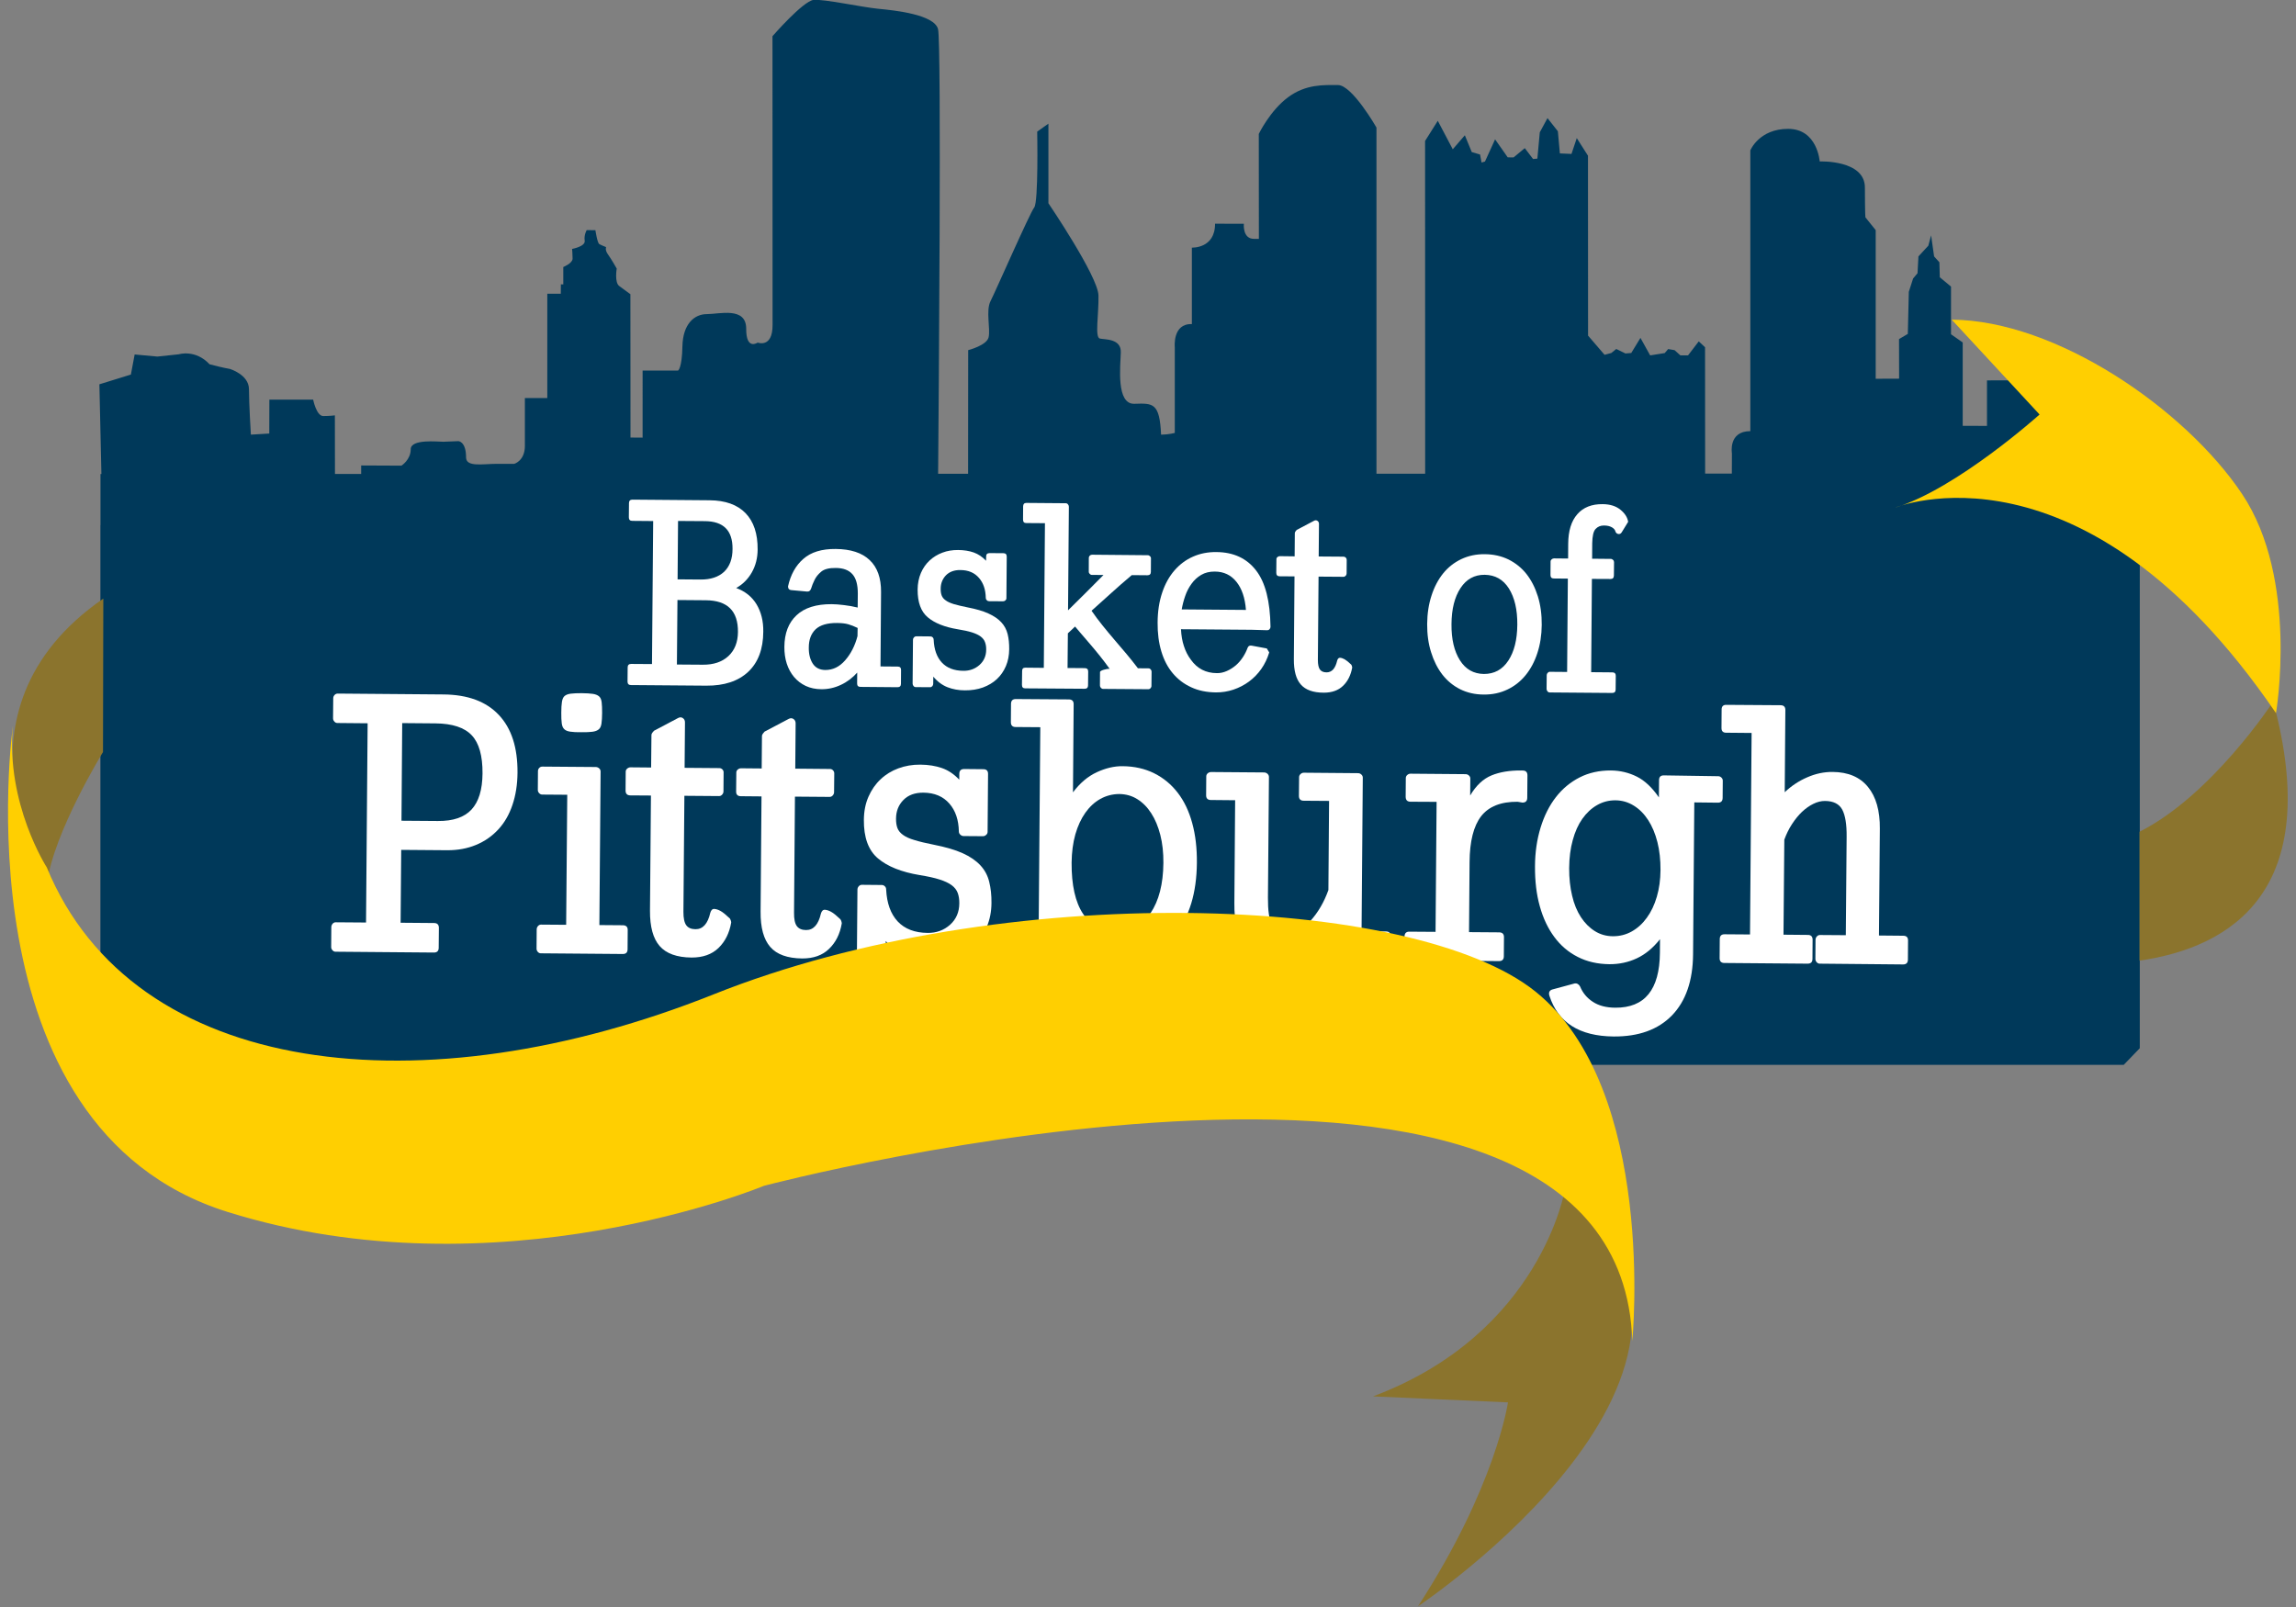
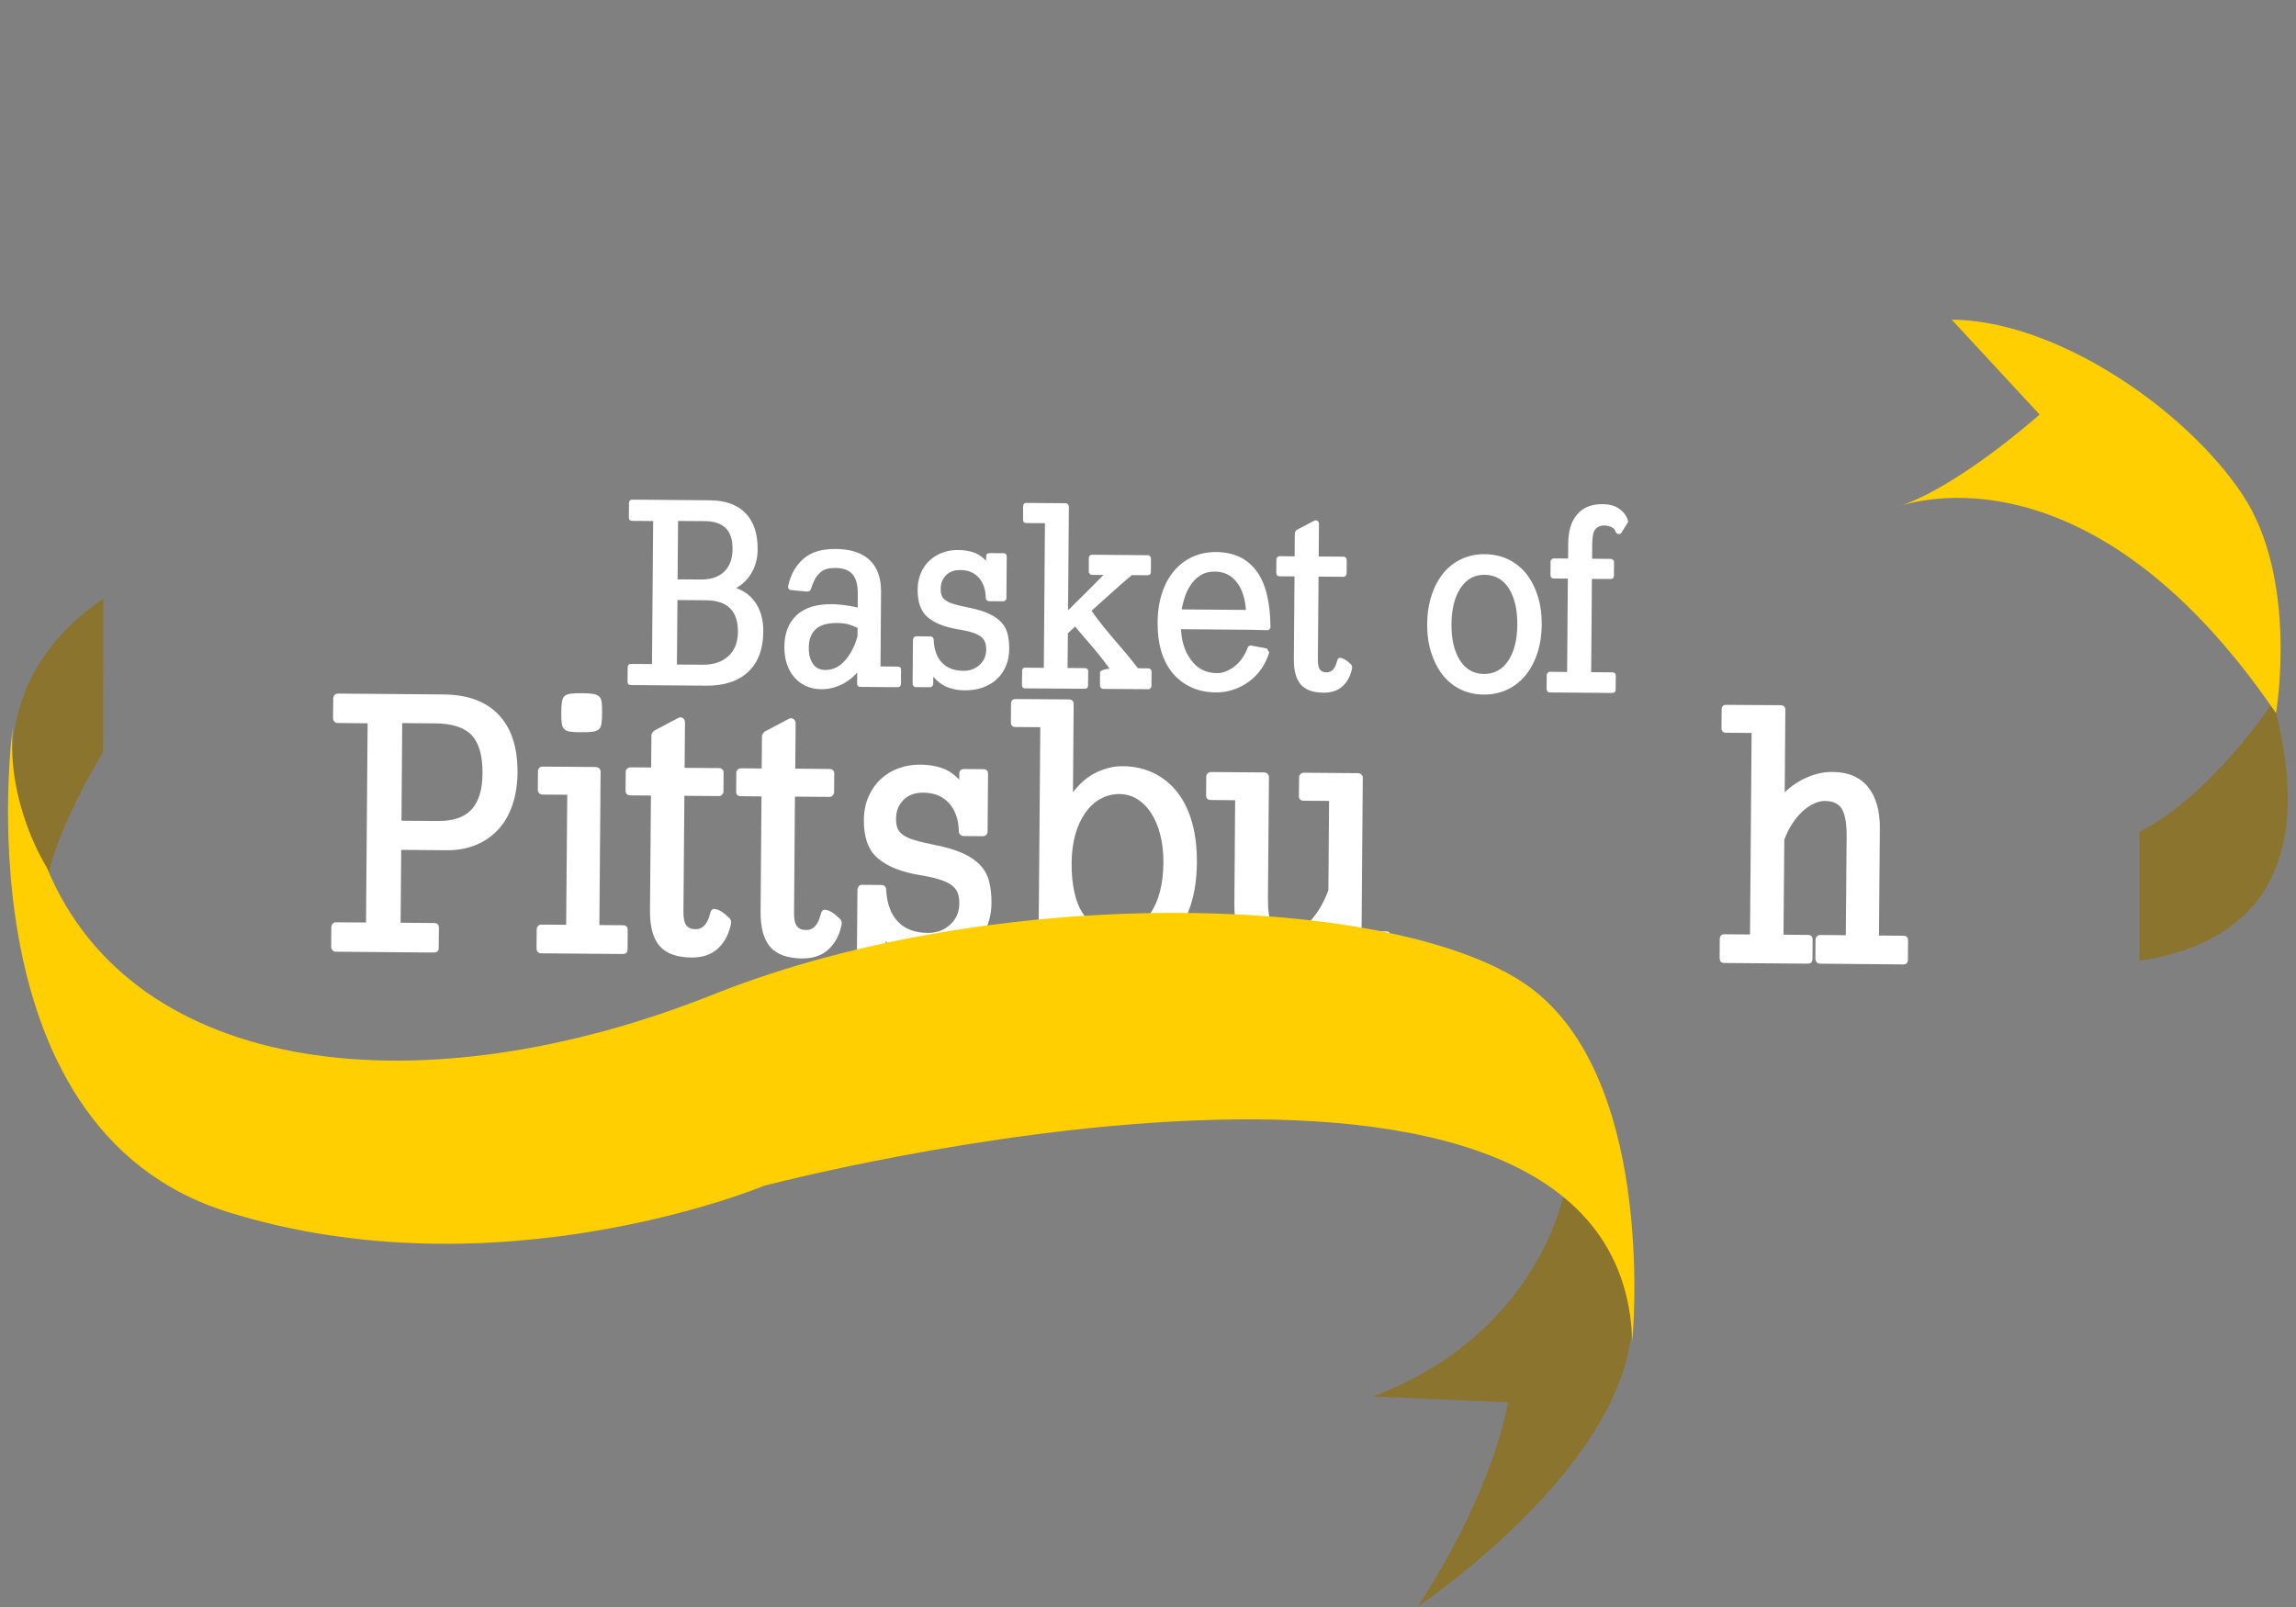
<svg xmlns="http://www.w3.org/2000/svg" id="Layer_1" x="0px" y="0px" viewBox="0 0 504 352.8" xml:space="preserve">
  <rect x="0" y="0" width="504" height="352.8" fill="#808080" stroke="none" />
  <g>
-     <path fill="#00395A" d="M469.71,103.96v126.16l-3.53,3.66H22.04v-118.5h0.02v-11.21h0.2l-0.44-19.7l6.91-2.14l0.83-4.41l4.98,0.46  l4.72-0.5c0,0,3.62-1.14,6.74,2.19c2.88,0.77,4.48,1.03,4.48,1.03s4.15,1.25,4.17,4.43c0,3.25,0.42,9.99,0.42,9.99l4.04-0.24  l0.02-7.44h9.61c0,0,0.72,3.6,2.22,3.6c1.49,0,2.55-0.15,2.55-0.15l0.02,12.86h5.75v-1.86l8.84,0.04c0,0,2.04-1.27,2.04-3.6  c0-2.31,5.97-1.65,7.15-1.65l3.29-0.13c0,0,1.71,0,1.71,3.58c0,2.17,3.73,1.4,6.72,1.4h3.86c0,0,2.35-0.66,2.33-3.97  c0-3.34,0-10.47,0-10.47h4.92V64.48h2.96l0.02-2.06l0.53,0.02v-3.82c0,0,2.04-0.81,2.04-1.84c0-1.01-0.11-2.13-0.11-2.13  s2.96-0.53,2.77-1.8c-0.2-1.27,0.44-2.33,0.44-2.33l1.91,0.02c0,0,0.42,2.83,0.86,3.05c0.44,0.26,1.49,0.66,1.49,0.66  s-0.31,0.64,0.44,1.65c0.75,1.05,1.89,3.07,1.89,3.07s-0.53,3.07,0.57,3.84c1.05,0.77,2.43,1.78,2.43,1.78l0.02,31.47l2.66,0.02  V81.35h7.79c0,0,0.86-0.5,0.95-5.35c0.11-4.85,2.59-7.04,5.36-7.04c2.76,0,8.62-1.67,8.64,3.18c-0.04,4.87,2.52,3.07,2.52,3.07  s3.29,1.3,3.27-3.88c0-5.2-0.02-63.38-0.02-63.38s6.67-7.68,9.02-7.97c2.35-0.2,10.49,1.58,14.2,1.95  c3.75,0.35,12.27,1.27,13.12,4.45c0.79,2.99,0.13,84.73,0.02,97.63h6.58l0.02-27.14c0,0,4.06-1.03,4.48-2.81  c0.44-1.8-0.64-5.88,0.42-7.94c1.05-2.04,8.67-19.44,9.59-20.56c0.96-1.16,0.66-16.66,0.66-16.66l2.46-1.75v17.47  c0,0,10.88,16.02,10.99,20.25c0.09,4.17-0.86,9.2,0.31,9.46c1.18,0.24,4.72,0,4.59,3.07c-0.09,3.05-1.05,11.37,2.98,11.25  c4.08-0.13,5.55-0.26,5.86,6.78c1.73-0.02,3.01-0.39,3.01-0.39V76.24c0,0-0.55-5.24,3.75-5.09c-0.02-5.9,0-16.79,0-16.79  s5.11,0.26,5.09-5.25c2.87,0,6.32,0.02,6.32,0.02s-0.33,3.31,2.22,3.31h1.08l-0.02-23.04c0,0,2.46-5.11,6.43-8.05  c3.93-2.92,7.88-2.68,10.95-2.68c3.12,0,8.45,9.33,8.45,9.33V104h10.69l-0.02-73.05l2.79-4.43l3.29,6.25l2.65-3.07l1.52,3.69  l1.82,0.53l0.33,1.76l0.75-0.22l2.22-4.87l2.77,3.95l1.29,0.02l2.46-2.04l1.82,2.39l0.94-0.09l0.53-5.77l1.69-3.12l2.28,2.88  l0.44,4.87l2.55,0.11l1.16-3.47l2.46,3.86l0.02,39.5l3.62,4.21l1.49-0.4l1.08-0.88l2.02,0.99l1.27-0.11l2.02-3.31l2.13,3.84  l3.2-0.51l0.75-0.88l1.41,0.24l1.27,1.14h1.69l2.35-3.07l1.38,1.29l0.02,27.74h5.86l0.02-4.45c0,0-0.85-4.87,4.04-4.87  c0.02-6.41,0-61.64,0-61.64s1.93-4.74,8.32-4.72c6.41,0,6.91,7.15,6.91,7.15s9.94-0.4,9.92,5.75c0.02,6.14,0.11,6.52,0.11,6.52  l2.26,2.81v32.63l5.14-0.02l-0.02-8.69l1.93-1.14l0.22-9.24l0.94-2.92l0.97-1.16l0.2-3.69l2.17-2.35l0.61-2.28l0.33,2.33l0.33,2.3  l1.16,1.29l0.09,3.29l2.46,2.04v10.47l2.57,1.8v18.3l5.33,0.02v-9.99l6.71-0.02v-6.12h9.5v4.74h8.87v19.55h7.9l-0.02,2.28H469.71z" />
    <g>
      <path fill="#8B742D" d="M499,154.03c0,0-13.44,20.58-29.35,28.57v28.3C489.66,207.99,510.23,195.62,499,154.03z" />
      <path fill="#FFCF01" d="M499.61,156.56c0,0,5.06-29.42-7.44-48.1c-12.49-18.68-40.82-38.13-63.74-38.28L447.71,91   c0,0-18.15,16.3-31.71,20.45C416,111.45,457.18,94.37,499.61,156.56z" />
    </g>
    <g>
      <path fill="#FFFFFF" d="M138.51,150.4c-0.5,0-0.75-0.26-0.76-0.75l0.03-3.13c0-0.51,0.26-0.76,0.76-0.76l4.58,0.03l0.26-31.4   l-4.59-0.04c-0.5,0-0.75-0.27-0.75-0.77l0.03-3.14c0-0.49,0.26-0.75,0.76-0.75l16.96,0.14c3.44,0.03,6.06,0.97,7.86,2.82   c1.8,1.85,2.69,4.52,2.66,8.01c-0.01,1.86-0.44,3.53-1.28,5.01c-0.85,1.49-1.99,2.62-3.43,3.42c1.96,0.72,3.46,1.91,4.47,3.58   c1.01,1.68,1.51,3.67,1.48,6c-0.02,3.83-1.13,6.77-3.31,8.82c-2.18,2.05-5.26,3.07-9.2,3.04L138.51,150.4z M148.71,131.73   l-0.12,14.16l5.69,0.04c2.35,0.02,4.23-0.61,5.61-1.89c1.39-1.29,2.08-3.06,2.1-5.29c0.04-4.62-2.3-6.93-7.03-6.97L148.71,131.73z    M148.84,114.37l-0.1,12.82l4.99,0.04c2.24,0.03,3.97-0.55,5.21-1.69c1.22-1.16,1.86-2.83,1.86-5.04   c0.03-4.03-1.98-6.05-6.04-6.09L148.84,114.37z" />
      <path fill="#FFFFFF" d="M188.9,150.8c-0.51,0-0.76-0.25-0.75-0.76l0.02-2.38c-1.03,1.15-2.22,2.06-3.6,2.7   c-1.38,0.65-2.8,0.96-4.27,0.95c-1.29-0.01-2.42-0.25-3.43-0.72c-1.01-0.48-1.86-1.13-2.57-1.97c-0.7-0.84-1.24-1.82-1.6-2.94   c-0.36-1.12-0.53-2.35-0.52-3.67c0.02-2.97,0.9-5.29,2.67-6.94c1.74-1.64,4.35-2.46,7.74-2.43c0.77,0.01,1.67,0.07,2.67,0.2   c1.01,0.11,2.01,0.3,3.01,0.54l0.03-3.02c0.01-1.98-0.38-3.41-1.19-4.31c-0.81-0.91-2.03-1.35-3.65-1.36   c-1.47-0.02-2.54,0.26-3.2,0.82c-0.66,0.56-1.16,1.16-1.46,1.82c-0.33,0.66-0.56,1.26-0.72,1.79c-0.16,0.54-0.47,0.79-0.93,0.75   l-3.48-0.32c-0.46-0.04-0.69-0.32-0.69-0.81c0.56-2.55,1.67-4.57,3.36-6.04c1.68-1.48,4.04-2.21,7.11-2.18   c3.27,0.03,5.77,0.83,7.45,2.44c1.69,1.59,2.52,3.93,2.5,6.99l-0.12,16.36l3.76,0.03c0.51,0,0.76,0.25,0.75,0.76l-0.02,3.01   c0,0.51-0.26,0.76-0.76,0.76L188.9,150.8z M186.2,137.05c-0.64-0.18-1.45-0.27-2.42-0.28c-2.17-0.02-3.74,0.45-4.74,1.38   c-0.99,0.95-1.5,2.28-1.5,4.02c-0.02,1.4,0.27,2.56,0.86,3.5c0.6,0.93,1.51,1.4,2.75,1.42c1.67,0.01,3.12-0.69,4.36-2.11   c1.25-1.43,2.16-3.19,2.72-5.32l0.03-1.8C187.52,137.5,186.83,137.23,186.2,137.05" />
      <path fill="#FFFFFF" d="M207.98,150.87c-1.15-0.46-2.2-1.23-3.11-2.32l-0.02,1.58c0,0.19-0.07,0.36-0.2,0.52   c-0.14,0.14-0.3,0.23-0.5,0.22l-3.13-0.02c-0.2,0-0.36-0.08-0.49-0.24c-0.13-0.15-0.19-0.33-0.2-0.53l0.08-9.63   c0-0.2,0.07-0.36,0.21-0.52c0.14-0.16,0.3-0.23,0.5-0.24l3.13,0.03c0.19,0,0.36,0.07,0.5,0.21c0.13,0.14,0.2,0.3,0.2,0.5   c0.09,2.17,0.7,3.85,1.8,5.03c1.12,1.2,2.71,1.8,4.75,1.81c1.36,0.01,2.52-0.42,3.5-1.27c0.97-0.87,1.48-1.99,1.48-3.39   c0.01-0.62-0.08-1.16-0.26-1.63c-0.16-0.47-0.48-0.87-0.94-1.23c-0.45-0.34-1.09-0.65-1.91-0.91c-0.81-0.26-1.85-0.48-3.13-0.69   c-2.9-0.48-5.1-1.36-6.59-2.63c-1.5-1.26-2.24-3.31-2.22-6.09c0.01-1.35,0.26-2.56,0.72-3.64c0.47-1.09,1.11-2,1.92-2.75   c0.8-0.74,1.73-1.31,2.8-1.71c1.07-0.41,2.22-0.59,3.45-0.58c1.28,0.01,2.42,0.19,3.42,0.54c1,0.36,1.91,0.96,2.71,1.82l0.02-0.93   c-0.01-0.5,0.25-0.74,0.75-0.75l3.02,0.02c0.51,0,0.75,0.26,0.75,0.76l-0.07,9.12c0,0.19-0.08,0.36-0.23,0.49   c-0.16,0.13-0.33,0.2-0.53,0.19l-3.02-0.02c-0.2,0-0.38-0.06-0.52-0.22c-0.15-0.12-0.22-0.29-0.23-0.48   c-0.03-1.82-0.52-3.3-1.5-4.42c-0.98-1.14-2.33-1.71-4.08-1.72c-1.35-0.02-2.4,0.38-3.17,1.16c-0.75,0.79-1.15,1.77-1.15,2.93   c-0.01,0.58,0.06,1.07,0.21,1.47c0.15,0.41,0.43,0.78,0.87,1.08c0.42,0.33,1.02,0.59,1.81,0.84c0.8,0.23,1.8,0.47,3.04,0.72   c1.86,0.36,3.38,0.8,4.55,1.34c1.18,0.53,2.11,1.16,2.81,1.91c0.69,0.74,1.15,1.6,1.4,2.58c0.25,0.99,0.36,2.11,0.35,3.35   c-0.01,1.36-0.25,2.6-0.72,3.7c-0.48,1.13-1.14,2.07-1.98,2.86c-0.84,0.79-1.86,1.39-3.06,1.84c-1.2,0.43-2.52,0.64-3.95,0.63   C210.42,151.56,209.13,151.32,207.98,150.87" />
      <path fill="#FFFFFF" d="M242.14,151.24c-0.2,0-0.35-0.09-0.49-0.24c-0.14-0.16-0.2-0.34-0.2-0.52l0.02-2.97   c0-0.06,0.1-0.17,0.27-0.26c0.17-0.08,0.36-0.17,0.58-0.22c0.22-0.06,0.42-0.1,0.62-0.15c0.19-0.04,0.33-0.06,0.4-0.05h0.24   c-0.66-0.93-1.4-1.9-2.22-2.93c-0.82-1.01-1.6-1.96-2.36-2.83c-0.74-0.87-1.39-1.64-1.95-2.27c-0.55-0.65-0.9-1.06-1.06-1.25   l-1.58,1.49l-0.07,7.61l3.77,0.03c0.51,0,0.76,0.25,0.76,0.76l-0.03,3.02c0,0.51-0.26,0.76-0.76,0.75l-13.06-0.09   c-0.47-0.01-0.69-0.26-0.69-0.77l0.04-3.03c-0.01-0.49,0.22-0.74,0.69-0.74l4.07,0.04l0.25-31.76l-4.12-0.03   c-0.46,0-0.69-0.25-0.69-0.76l0.02-2.91c0.01-0.49,0.24-0.75,0.71-0.75l8.64,0.07c0.2,0,0.36,0.08,0.49,0.24   c0.13,0.15,0.2,0.33,0.2,0.52l-0.18,22.75c1.41-1.38,2.69-2.65,3.87-3.83c1.16-1.17,2.47-2.49,3.91-3.93l-2.56-0.02   c-0.19,0-0.35-0.09-0.48-0.24c-0.14-0.15-0.21-0.33-0.19-0.53l0.01-2.96c0-0.2,0.07-0.35,0.21-0.5c0.13-0.12,0.31-0.2,0.5-0.2   l12.18,0.11c0.2-0.01,0.37,0.06,0.52,0.2c0.16,0.14,0.23,0.3,0.23,0.49l-0.02,2.96c0,0.5-0.26,0.75-0.76,0.75l-3.43-0.03   c-1.6,1.34-3.09,2.65-4.48,3.91c-1.38,1.26-2.83,2.57-4.35,3.91c0.72,1.06,1.52,2.11,2.38,3.19c0.86,1.07,1.74,2.13,2.64,3.18   c0.9,1.06,1.8,2.1,2.68,3.15c0.89,1.06,1.7,2.09,2.48,3.11l2.31,0.02c0.19-0.01,0.36,0.08,0.5,0.23c0.13,0.16,0.2,0.34,0.19,0.52   l-0.03,3.08c0.01,0.2-0.06,0.37-0.2,0.52c-0.14,0.16-0.3,0.23-0.5,0.23L242.14,151.24z" />
      <path fill="#FFFFFF" d="M274.75,138.26l-15.51-0.12c0.07,1.39,0.28,2.64,0.65,3.72c0.35,1.09,0.85,2.08,1.52,2.97   c1.38,1.95,3.29,2.94,5.72,2.95c0.73,0.01,1.46-0.15,2.18-0.47c0.72-0.32,1.38-0.74,1.99-1.26c0.6-0.52,1.11-1.13,1.54-1.79   c0.44-0.67,0.77-1.35,1.01-2c0.15-0.43,0.45-0.59,0.88-0.52l3.35,0.62l0.53,0.87c-0.4,1.34-0.99,2.56-1.74,3.63   c-0.76,1.08-1.66,2-2.7,2.77c-1.03,0.76-2.17,1.35-3.41,1.77c-1.24,0.41-2.51,0.62-3.84,0.61c-2.05-0.02-3.86-0.39-5.44-1.13   c-1.57-0.72-2.93-1.74-4.04-3.07c-1.11-1.32-1.95-2.92-2.51-4.8c-0.57-1.89-0.84-3.99-0.82-6.31c0.01-2.47,0.35-4.67,1.01-6.61   c0.64-1.93,1.56-3.56,2.71-4.88c1.15-1.32,2.51-2.33,4.06-3.01c1.56-0.69,3.25-1.02,5.12-1c3.74,0.02,6.65,1.36,8.7,4.02   c2.06,2.64,3.1,6.77,3.18,12.39c0,0.2-0.07,0.36-0.21,0.52c-0.13,0.16-0.3,0.23-0.49,0.23L274.75,138.26z M263.68,126.21   c-0.84,0.49-1.55,1.15-2.13,1.96c-0.59,0.81-1.06,1.71-1.39,2.69c-0.34,0.97-0.59,1.95-0.76,2.93l14.1,0.11   c-0.2-2.64-0.9-4.69-2.09-6.17c-1.19-1.49-2.77-2.24-4.74-2.25C265.52,125.47,264.51,125.72,263.68,126.21" />
      <path fill="#FFFFFF" d="M285.54,150.27c-1.04-1.18-1.54-3.04-1.52-5.55l0.14-18.18l-3.25-0.02c-0.51,0-0.75-0.26-0.75-0.77   l0.03-2.95c-0.01-0.2,0.07-0.37,0.22-0.5c0.16-0.13,0.33-0.2,0.53-0.2l3.25,0.04l0.04-5.11c0.01-0.12,0.05-0.24,0.15-0.37   c0.1-0.13,0.19-0.24,0.26-0.32l3.79-2c0.29-0.16,0.53-0.15,0.76,0c0.23,0.16,0.35,0.39,0.34,0.7l-0.06,7.13l5.46,0.04   c0.19,0,0.36,0.08,0.49,0.21c0.13,0.13,0.2,0.3,0.2,0.5l-0.02,2.96c-0.01,0.2-0.06,0.37-0.21,0.52c-0.14,0.16-0.3,0.24-0.49,0.23   l-5.46-0.04l-0.15,18.28c0,1.01,0.15,1.71,0.45,2.12c0.31,0.41,0.79,0.62,1.45,0.62c1.17,0,1.93-0.85,2.34-2.59   c0.12-0.42,0.33-0.63,0.64-0.61c0.31,0.02,0.64,0.14,0.99,0.33c0.35,0.2,0.79,0.55,1.32,1.05c0.12,0.07,0.21,0.21,0.26,0.37   c0.06,0.18,0.09,0.31,0.09,0.38c-0.3,1.66-0.96,3.01-2.01,4.02c-1.05,1.02-2.46,1.51-4.24,1.51   C288.26,152.07,286.57,151.46,285.54,150.27" />
      <path fill="#FFFFFF" d="M320.53,151.32c-1.53-0.77-2.85-1.85-3.92-3.23c-1.06-1.38-1.89-3.02-2.47-4.91   c-0.6-1.88-0.87-3.94-0.86-6.18c0.02-2.29,0.34-4.38,0.96-6.26c0.61-1.9,1.47-3.51,2.56-4.87c1.09-1.34,2.42-2.38,3.97-3.12   c1.55-0.73,3.28-1.11,5.18-1.08c1.89,0.01,3.62,0.4,5.19,1.16c1.55,0.78,2.88,1.84,3.95,3.2c1.07,1.37,1.9,3,2.49,4.89   c0.59,1.91,0.87,4.01,0.85,6.28c-0.02,2.24-0.34,4.31-0.96,6.18c-0.61,1.88-1.47,3.49-2.58,4.85c-1.12,1.37-2.45,2.42-4,3.15   c-1.56,0.75-3.29,1.12-5.18,1.1C323.8,152.48,322.07,152.08,320.53,151.32 M320.6,129.11c-1.3,1.97-1.96,4.61-1.98,7.94   c-0.03,3.28,0.59,5.91,1.85,7.91c1.26,1.99,3.01,2.97,5.26,3c2.28,0.01,4.07-0.96,5.36-2.92c1.3-1.97,1.95-4.59,1.98-7.87   c0.03-3.34-0.6-5.98-1.85-7.98c-1.26-1.98-3.03-2.97-5.31-3C323.65,126.17,321.89,127.15,320.6,129.11" />
      <path fill="#FFFFFF" d="M355.23,117.23c-0.31-0.06-0.53-0.25-0.63-0.57c-0.08-0.34-0.34-0.65-0.78-0.9   c-0.45-0.25-1.01-0.39-1.72-0.39c-0.77-0.01-1.38,0.25-1.86,0.77c-0.47,0.51-0.7,1.56-0.73,3.16l-0.02,3.36l4.06,0.04   c0.19-0.01,0.36,0.06,0.51,0.2c0.16,0.13,0.23,0.3,0.24,0.5l-0.03,2.96c-0.01,0.5-0.26,0.76-0.75,0.75l-4.08-0.02l-0.16,20.48   l4.65,0.04c0.5,0.01,0.75,0.26,0.75,0.75l-0.03,3.02c0,0.51-0.27,0.75-0.76,0.75l-13.7-0.11c-0.2,0-0.37-0.08-0.5-0.24   c-0.13-0.16-0.19-0.33-0.2-0.53l0.03-3.02c0-0.19,0.07-0.37,0.21-0.51c0.14-0.16,0.3-0.24,0.49-0.23l3.78,0.03l0.16-20.49   L341.1,127c-0.51,0-0.75-0.26-0.75-0.76l0.02-2.95c0-0.2,0.08-0.36,0.24-0.5c0.15-0.13,0.34-0.2,0.52-0.2l3.09,0.03l0.02-3.24   c0.02-2.83,0.68-4.99,2-6.49c1.3-1.5,3.17-2.24,5.56-2.21c1.63,0.01,2.93,0.43,3.9,1.22c0.99,0.8,1.55,1.69,1.7,2.66l-1.42,2.31   C355.79,117.17,355.53,117.29,355.23,117.23" />
      <path fill="#FFFFFF" d="M88.07,186.58l-0.13,16l7.35,0.06c0.71,0.01,1.05,0.37,1.05,1.07l-0.04,4.36c0,0.7-0.35,1.05-1.05,1.05   l-21.59-0.18c-0.28,0-0.5-0.11-0.68-0.33c-0.19-0.21-0.3-0.45-0.28-0.73l0.03-4.35c0.01-0.27,0.1-0.52,0.29-0.74   c0.2-0.21,0.42-0.32,0.69-0.31l6.64,0.05l0.35-43.74l-6.62-0.06c-0.28,0-0.51-0.11-0.69-0.33c-0.19-0.21-0.29-0.45-0.28-0.73   l0.04-4.36c0-0.27,0.09-0.51,0.28-0.72c0.2-0.21,0.42-0.32,0.7-0.32l23.2,0.19c5.33,0.04,9.39,1.54,12.17,4.5   c2.79,2.96,4.14,7.18,4.1,12.68c-0.02,2.6-0.39,4.95-1.11,7.07c-0.71,2.12-1.75,3.92-3.11,5.39c-1.36,1.47-2.99,2.61-4.88,3.39   c-1.9,0.79-4,1.18-6.32,1.17L88.07,186.58z M88.29,158.75l-0.16,21.43l8,0.06c3.34,0.03,5.8-0.81,7.38-2.52   c1.58-1.72,2.38-4.35,2.41-7.91c0.03-3.88-0.76-6.68-2.36-8.38c-1.6-1.71-4.26-2.59-7.99-2.62L88.29,158.75z" />
      <path fill="#FFFFFF" d="M118.73,209.29c-0.27,0-0.5-0.11-0.68-0.32c-0.19-0.22-0.28-0.47-0.27-0.74l0.03-4.2   c0.01-0.26,0.09-0.51,0.29-0.73c0.19-0.21,0.42-0.32,0.69-0.31l5.49,0.04l0.24-28.55l-5.5-0.04c-0.27,0-0.49-0.12-0.69-0.33   c-0.19-0.21-0.28-0.45-0.27-0.72l0.03-4.14c0.01-0.26,0.1-0.48,0.29-0.67c0.19-0.2,0.42-0.28,0.69-0.28l11.72,0.09   c0.27,0.01,0.51,0.1,0.74,0.3c0.2,0.18,0.31,0.42,0.31,0.69l-0.27,33.71l5.18,0.04c0.7,0.02,1.05,0.37,1.04,1.05l-0.03,4.21   c0,0.72-0.36,1.06-1.06,1.05L118.73,209.29z M125.19,160.63c-0.6-0.09-1.03-0.26-1.32-0.54c-0.29-0.27-0.49-0.7-0.56-1.3   c-0.08-0.59-0.11-1.38-0.1-2.34c0-0.98,0.05-1.76,0.14-2.35c0.09-0.6,0.28-1.03,0.57-1.29c0.3-0.26,0.74-0.44,1.34-0.52   c0.6-0.08,1.4-0.11,2.43-0.11c1.02,0.01,1.83,0.06,2.43,0.15c0.58,0.08,1.03,0.26,1.36,0.53c0.32,0.27,0.52,0.7,0.59,1.3   c0.07,0.59,0.11,1.38,0.1,2.35c-0.01,0.96-0.05,1.75-0.14,2.34c-0.09,0.59-0.28,1.03-0.62,1.29c-0.33,0.27-0.78,0.43-1.38,0.51   c-0.59,0.08-1.4,0.11-2.43,0.1C126.59,160.77,125.78,160.72,125.19,160.63" />
      <path fill="#FFFFFF" d="M144.8,207.69c-1.44-1.65-2.14-4.23-2.12-7.74l0.21-25.3l-4.52-0.03c-0.71-0.01-1.05-0.37-1.05-1.07   l0.03-4.12c0-0.28,0.11-0.51,0.33-0.69c0.21-0.18,0.46-0.28,0.73-0.28l4.52,0.04l0.07-7.11c-0.01-0.16,0.06-0.34,0.19-0.52   c0.14-0.19,0.26-0.34,0.37-0.44l5.28-2.79c0.38-0.21,0.73-0.21,1.05,0.01c0.32,0.22,0.48,0.54,0.47,0.98l-0.08,9.94l7.6,0.06   c0.27,0,0.5,0.1,0.69,0.28c0.19,0.2,0.28,0.42,0.27,0.69l-0.03,4.13c0,0.27-0.09,0.5-0.29,0.72c-0.18,0.21-0.42,0.33-0.69,0.32   l-7.6-0.06l-0.21,25.47c-0.01,1.41,0.21,2.39,0.63,2.96c0.42,0.57,1.09,0.85,2.01,0.86c1.62,0.02,2.71-1.19,3.26-3.61   c0.17-0.59,0.47-0.87,0.89-0.84c0.43,0.03,0.89,0.18,1.38,0.46c0.48,0.27,1.09,0.76,1.84,1.47c0.16,0.1,0.28,0.28,0.36,0.52   c0.09,0.24,0.12,0.42,0.12,0.53c-0.4,2.31-1.33,4.18-2.8,5.6c-1.47,1.41-3.44,2.1-5.91,2.09   C148.59,210.19,146.25,209.35,144.8,207.69" />
      <path fill="#FFFFFF" d="M169.08,207.89c-1.45-1.66-2.15-4.24-2.12-7.75l0.2-25.3l-4.53-0.04c-0.7,0-1.06-0.36-1.04-1.05l0.04-4.12   c-0.01-0.27,0.1-0.5,0.32-0.69c0.21-0.18,0.45-0.27,0.73-0.27l4.52,0.04l0.06-7.13c0-0.15,0.06-0.33,0.2-0.51   c0.15-0.2,0.26-0.33,0.37-0.45l5.29-2.79c0.37-0.2,0.73-0.2,1.05,0.01c0.33,0.22,0.48,0.55,0.48,0.97l-0.08,9.94l7.6,0.07   c0.27,0,0.5,0.09,0.68,0.29c0.18,0.18,0.28,0.42,0.28,0.67l-0.04,4.13c0,0.27-0.1,0.51-0.3,0.73c-0.19,0.21-0.41,0.31-0.68,0.31   l-7.61-0.06l-0.2,25.47c-0.02,1.4,0.19,2.39,0.62,2.96c0.43,0.57,1.1,0.86,2.02,0.86c1.61,0.02,2.7-1.18,3.26-3.61   c0.17-0.59,0.47-0.87,0.89-0.84c0.43,0.03,0.9,0.19,1.37,0.46c0.49,0.27,1.1,0.76,1.85,1.47c0.16,0.11,0.27,0.28,0.36,0.53   c0.07,0.24,0.11,0.41,0.11,0.53c-0.39,2.31-1.32,4.18-2.8,5.6c-1.46,1.42-3.43,2.11-5.91,2.1   C172.85,210.38,170.52,209.55,169.08,207.89" />
      <path fill="#FFFFFF" d="M198.77,209.82c-1.61-0.63-3.05-1.71-4.34-3.23l-0.01,2.19c-0.01,0.27-0.11,0.49-0.3,0.71   c-0.19,0.23-0.43,0.34-0.69,0.33l-4.36-0.03c-0.27,0-0.5-0.12-0.69-0.33c-0.19-0.21-0.28-0.46-0.27-0.73l0.11-13.43   c0-0.26,0.09-0.51,0.28-0.72c0.19-0.22,0.41-0.33,0.7-0.33l4.36,0.04c0.26,0,0.49,0.1,0.68,0.29c0.2,0.2,0.28,0.43,0.28,0.69   c0.15,3.03,0.99,5.36,2.53,7.02c1.55,1.65,3.75,2.5,6.6,2.52c1.9,0.02,3.52-0.58,4.88-1.77c1.35-1.21,2.04-2.78,2.05-4.72   c0.01-0.86-0.11-1.62-0.34-2.26c-0.24-0.66-0.68-1.23-1.32-1.71c-0.64-0.48-1.53-0.9-2.66-1.26c-1.13-0.37-2.58-0.68-4.36-0.97   c-4.04-0.67-7.09-1.9-9.18-3.67c-2.1-1.77-3.13-4.59-3.09-8.48c0.02-1.88,0.35-3.57,1.02-5.08c0.66-1.5,1.54-2.77,2.66-3.81   c1.1-1.05,2.41-1.85,3.9-2.4c1.48-0.54,3.09-0.83,4.81-0.81c1.77,0.01,3.37,0.27,4.77,0.76c1.4,0.49,2.65,1.35,3.78,2.54   l0.01-1.29c0.01-0.7,0.36-1.05,1.07-1.05l4.2,0.04c0.71,0,1.05,0.36,1.04,1.05l-0.1,12.7c0,0.27-0.11,0.51-0.33,0.68   c-0.21,0.2-0.46,0.29-0.73,0.28l-4.2-0.03c-0.26,0-0.51-0.09-0.72-0.3c-0.21-0.18-0.32-0.41-0.33-0.68   c-0.04-2.53-0.72-4.59-2.08-6.15c-1.37-1.57-3.25-2.37-5.68-2.4c-1.9-0.01-3.37,0.53-4.43,1.63c-1.06,1.08-1.59,2.45-1.6,4.06   c-0.01,0.81,0.09,1.5,0.3,2.07c0.21,0.57,0.62,1.07,1.21,1.5c0.59,0.44,1.43,0.83,2.54,1.15c1.1,0.34,2.51,0.68,4.24,1.02   c2.58,0.51,4.69,1.12,6.33,1.86c1.64,0.74,2.93,1.63,3.89,2.66c0.97,1.04,1.61,2.25,1.94,3.61c0.35,1.39,0.52,2.94,0.5,4.66   c-0.01,1.89-0.35,3.6-1,5.17c-0.67,1.56-1.58,2.88-2.76,3.98c-1.16,1.09-2.58,1.95-4.26,2.56c-1.68,0.6-3.51,0.89-5.51,0.88   C202.16,210.78,200.39,210.45,198.77,209.82" />
      <path fill="#FFFFFF" d="M240.04,209.51c-1.8-0.85-3.38-2.2-4.77-4.03l-0.03,3.71c0,0.69-0.36,1.05-1.06,1.05l-11.81-0.1   c-0.71,0-1.04-0.35-1.04-1.06l0.03-4.19c0-0.7,0.36-1.05,1.06-1.05l5.58,0.05l0.36-44.24l-5.41-0.04c-0.7,0-1.05-0.35-1.05-1.06   l0.03-4.04c0.01-0.7,0.37-1.05,1.06-1.04l11.65,0.08c0.7,0.01,1.05,0.37,1.04,1.07l-0.15,19.33c1.53-2.04,3.26-3.5,5.21-4.41   c1.95-0.9,3.83-1.35,5.67-1.33c2.59,0.02,4.9,0.54,6.95,1.56c2.04,1.02,3.76,2.44,5.18,4.29c1.41,1.83,2.47,4.07,3.17,6.66   c0.71,2.58,1.05,5.49,1.02,8.73c-0.03,3.28-0.44,6.25-1.24,8.88c-0.81,2.63-1.94,4.88-3.41,6.72c-1.47,1.84-3.26,3.28-5.37,4.29   c-2.11,1.01-4.49,1.5-7.14,1.48C243.68,210.8,241.84,210.36,240.04,209.51 M241.53,175.4c-1.27,0.71-2.37,1.74-3.29,3.04   c-0.93,1.32-1.66,2.9-2.19,4.74c-0.52,1.86-0.79,3.92-0.82,6.19c-0.03,4.94,0.81,8.72,2.54,11.29c1.73,2.57,4.19,3.88,7.38,3.9   c3.07,0.02,5.53-1.33,7.39-4.06c1.85-2.73,2.8-6.42,2.84-11.05c0.02-2.27-0.21-4.32-0.68-6.16c-0.47-1.84-1.13-3.42-1.99-4.75   c-0.84-1.32-1.87-2.35-3.05-3.09c-1.17-0.74-2.5-1.11-3.96-1.13C244.19,174.33,242.8,174.69,241.53,175.4" />
      <path fill="#FFFFFF" d="M292.53,210.7c-0.7,0-1.06-0.36-1.04-1.05l0.02-3.16c-2.72,3.11-6.18,4.64-10.39,4.6   c-3.66-0.03-6.29-1.11-7.86-3.25c-1.57-2.15-2.35-5.34-2.3-9.61l0.17-22.55l-5.33-0.05c-0.7,0-1.05-0.36-1.04-1.05l0.03-4.13   c0-0.27,0.11-0.5,0.32-0.68c0.22-0.18,0.47-0.28,0.74-0.28l11.65,0.09c0.27,0.01,0.51,0.1,0.72,0.29   c0.21,0.19,0.33,0.42,0.33,0.69l-0.22,26.52c-0.02,2.75,0.26,4.73,0.84,5.95c0.58,1.22,1.65,1.83,3.21,1.84   c1.89,0.02,3.66-0.9,5.32-2.75c1.66-1.85,2.96-4.09,3.9-6.72l0.15-19.57l-5.57-0.04c-0.7,0-1.05-0.36-1.05-1.06l0.04-4.13   c0-0.27,0.12-0.48,0.33-0.68c0.22-0.19,0.46-0.29,0.73-0.28l11.88,0.1c0.27,0,0.52,0.1,0.72,0.29c0.21,0.19,0.32,0.42,0.32,0.69   l-0.27,33.72l5.34,0.05c0.7,0,1.05,0.36,1.04,1.06l-0.04,4.2c0,0.69-0.34,1.05-1.06,1.03L292.53,210.7z" />
-       <path fill="#FFFFFF" d="M333.13,176.02c-3.67-0.03-6.32,1.03-8,3.17c-1.66,2.15-2.51,5.5-2.54,10.08l-0.12,15.37l6.63,0.05   c0.69,0.01,1.05,0.37,1.04,1.06l-0.03,4.2c0,0.7-0.36,1.05-1.06,1.05l-19.72-0.17c-0.7,0-1.05-0.35-1.05-1.05l0.03-4.2   c0.02-0.7,0.37-1.05,1.06-1.04l5.75,0.04l0.23-28.54l-5.74-0.03c-0.7-0.01-1.04-0.37-1.05-1.07l0.03-4.12   c0-0.26,0.11-0.5,0.33-0.69c0.22-0.19,0.46-0.28,0.73-0.27l12.05,0.1c0.27,0,0.52,0.09,0.73,0.28c0.22,0.19,0.32,0.42,0.32,0.69   l-0.03,3.71c1.3-2.2,2.86-3.66,4.69-4.41c1.8-0.74,3.98-1.1,6.51-1.08l0.32,0.01c0.7,0,1.05,0.36,1.05,1.07l-0.04,4.92   c-0.01,0.7-0.35,1.05-1.06,1.05L333.13,176.02z" />
-       <path fill="#FFFFFF" d="M371.92,176.16l-0.27,33.32c-0.04,5.82-1.6,10.31-4.63,13.44c-3.05,3.13-7.32,4.67-12.82,4.63   c-7.49-0.07-12.18-3.04-14.08-8.93c-0.22-0.7-0.01-1.16,0.57-1.37l4.95-1.34c0.27-0.04,0.51-0.01,0.72,0.13   c0.22,0.13,0.37,0.31,0.49,0.54c0.57,1.39,1.5,2.52,2.8,3.36c1.29,0.85,2.93,1.28,4.92,1.29c6.47,0.05,9.73-3.96,9.8-12.04l0.02-3   c-1.53,1.93-3.22,3.33-5.09,4.2c-1.87,0.88-3.88,1.3-6.03,1.29c-2.58-0.03-4.9-0.55-6.94-1.6c-2.04-1.03-3.75-2.49-5.13-4.36   c-1.39-1.87-2.46-4.11-3.19-6.74c-0.74-2.62-1.08-5.54-1.06-8.78c0.01-3.08,0.43-5.91,1.23-8.52c0.8-2.61,1.93-4.84,3.37-6.69   c1.44-1.85,3.18-3.29,5.21-4.32c2.02-1.03,4.31-1.53,6.84-1.52c2.05,0.02,3.94,0.47,5.7,1.35c1.74,0.87,3.36,2.39,4.85,4.57   l0.03-3.8c0.01-0.71,0.36-1.05,1.06-1.04l11.89,0.18c0.27-0.01,0.51,0.09,0.72,0.28c0.21,0.19,0.32,0.42,0.32,0.69l-0.03,3.79   c0,0.7-0.36,1.06-1.06,1.05L371.92,176.16z M350.56,176.76c-1.25,0.72-2.31,1.72-3.22,3c-0.91,1.29-1.61,2.85-2.1,4.67   c-0.51,1.83-0.77,3.88-0.79,6.15c-0.01,2.22,0.21,4.23,0.65,6.06c0.42,1.84,1.09,3.42,1.93,4.71c0.85,1.3,1.87,2.32,3.05,3.06   c1.18,0.74,2.5,1.12,3.95,1.13c1.51,0.01,2.9-0.34,4.18-1.06c1.27-0.72,2.37-1.72,3.29-3c0.94-1.29,1.67-2.82,2.19-4.6   c0.52-1.78,0.8-3.75,0.81-5.89c0.01-2.21-0.21-4.26-0.68-6.12c-0.47-1.86-1.15-3.47-2.02-4.82c-0.88-1.36-1.93-2.42-3.16-3.18   c-1.24-0.77-2.58-1.16-4.03-1.17C353.17,175.69,351.81,176.04,350.56,176.76" />
      <path fill="#FFFFFF" d="M399.45,211.56c-0.26,0-0.5-0.11-0.67-0.33c-0.2-0.21-0.28-0.45-0.28-0.72l0.03-4.2   c0.01-0.28,0.1-0.51,0.29-0.72c0.2-0.22,0.43-0.33,0.69-0.32l5.67,0.04l0.18-21.59c0.03-2.75-0.3-4.74-0.97-5.99   c-0.67-1.23-1.91-1.87-3.75-1.89c-0.86-0.01-1.73,0.21-2.58,0.63c-0.87,0.42-1.69,1.01-2.49,1.75c-0.78,0.75-1.52,1.65-2.2,2.7   c-0.69,1.05-1.24,2.19-1.69,3.42l-0.18,20.86l5.35,0.05c0.7,0,1.04,0.36,1.04,1.06l-0.03,4.2c0,0.72-0.36,1.05-1.06,1.05   l-18.27-0.15c-0.7,0-1.05-0.35-1.05-1.06l0.03-4.2c0.01-0.7,0.36-1.05,1.06-1.04l5.58,0.04l0.35-44.24l-5.57-0.05   c-0.71,0-1.05-0.35-1.04-1.06l0.03-4.03c0-0.7,0.35-1.05,1.05-1.03l11.89,0.08c0.71,0.01,1.05,0.36,1.05,1.06l-0.14,18.04   c1.46-1.39,3.12-2.49,4.96-3.28c1.83-0.8,3.69-1.19,5.58-1.17c3.4,0.03,5.98,1.13,7.74,3.3c1.77,2.17,2.64,5.23,2.6,9.16   l-0.19,23.45l5.33,0.05c0.71,0,1.06,0.36,1.05,1.05l-0.03,4.21c-0.01,0.69-0.36,1.04-1.06,1.04L399.45,211.56z" />
    </g>
    <g>
      <path fill="#8B742D" d="M311.26,352.65c0,0,79-52.67,32.26-91.51c0,0-5.26,31.6-42.13,45.42l29.63,1.32   C331.01,307.89,328.38,326.32,311.26,352.65z" />
      <path fill="#8B742D" d="M10.32,193.88c0,0-23.57-37.66,12.36-62.47l-0.07,33.69C22.61,165.1,11.8,182.71,10.32,193.88z" />
      <path fill="#FFCF01" d="M358.31,294.41c0,0,5.44-55.23-21.23-76.7c-26.67-21.47-116.83-24.8-180.41,0.58   c-63.59,25.38-127.35,18.49-146.41-27.88c0,0-9.01-13.96-7.43-31.06c0,0-12.39,88.11,47.11,106.71   c59.46,18.59,117.77-5.73,117.77-5.73S355.62,210.75,358.31,294.41z" />
    </g>
  </g>
  <g />
  <g />
  <g />
  <g />
  <g />
  <g />
</svg>